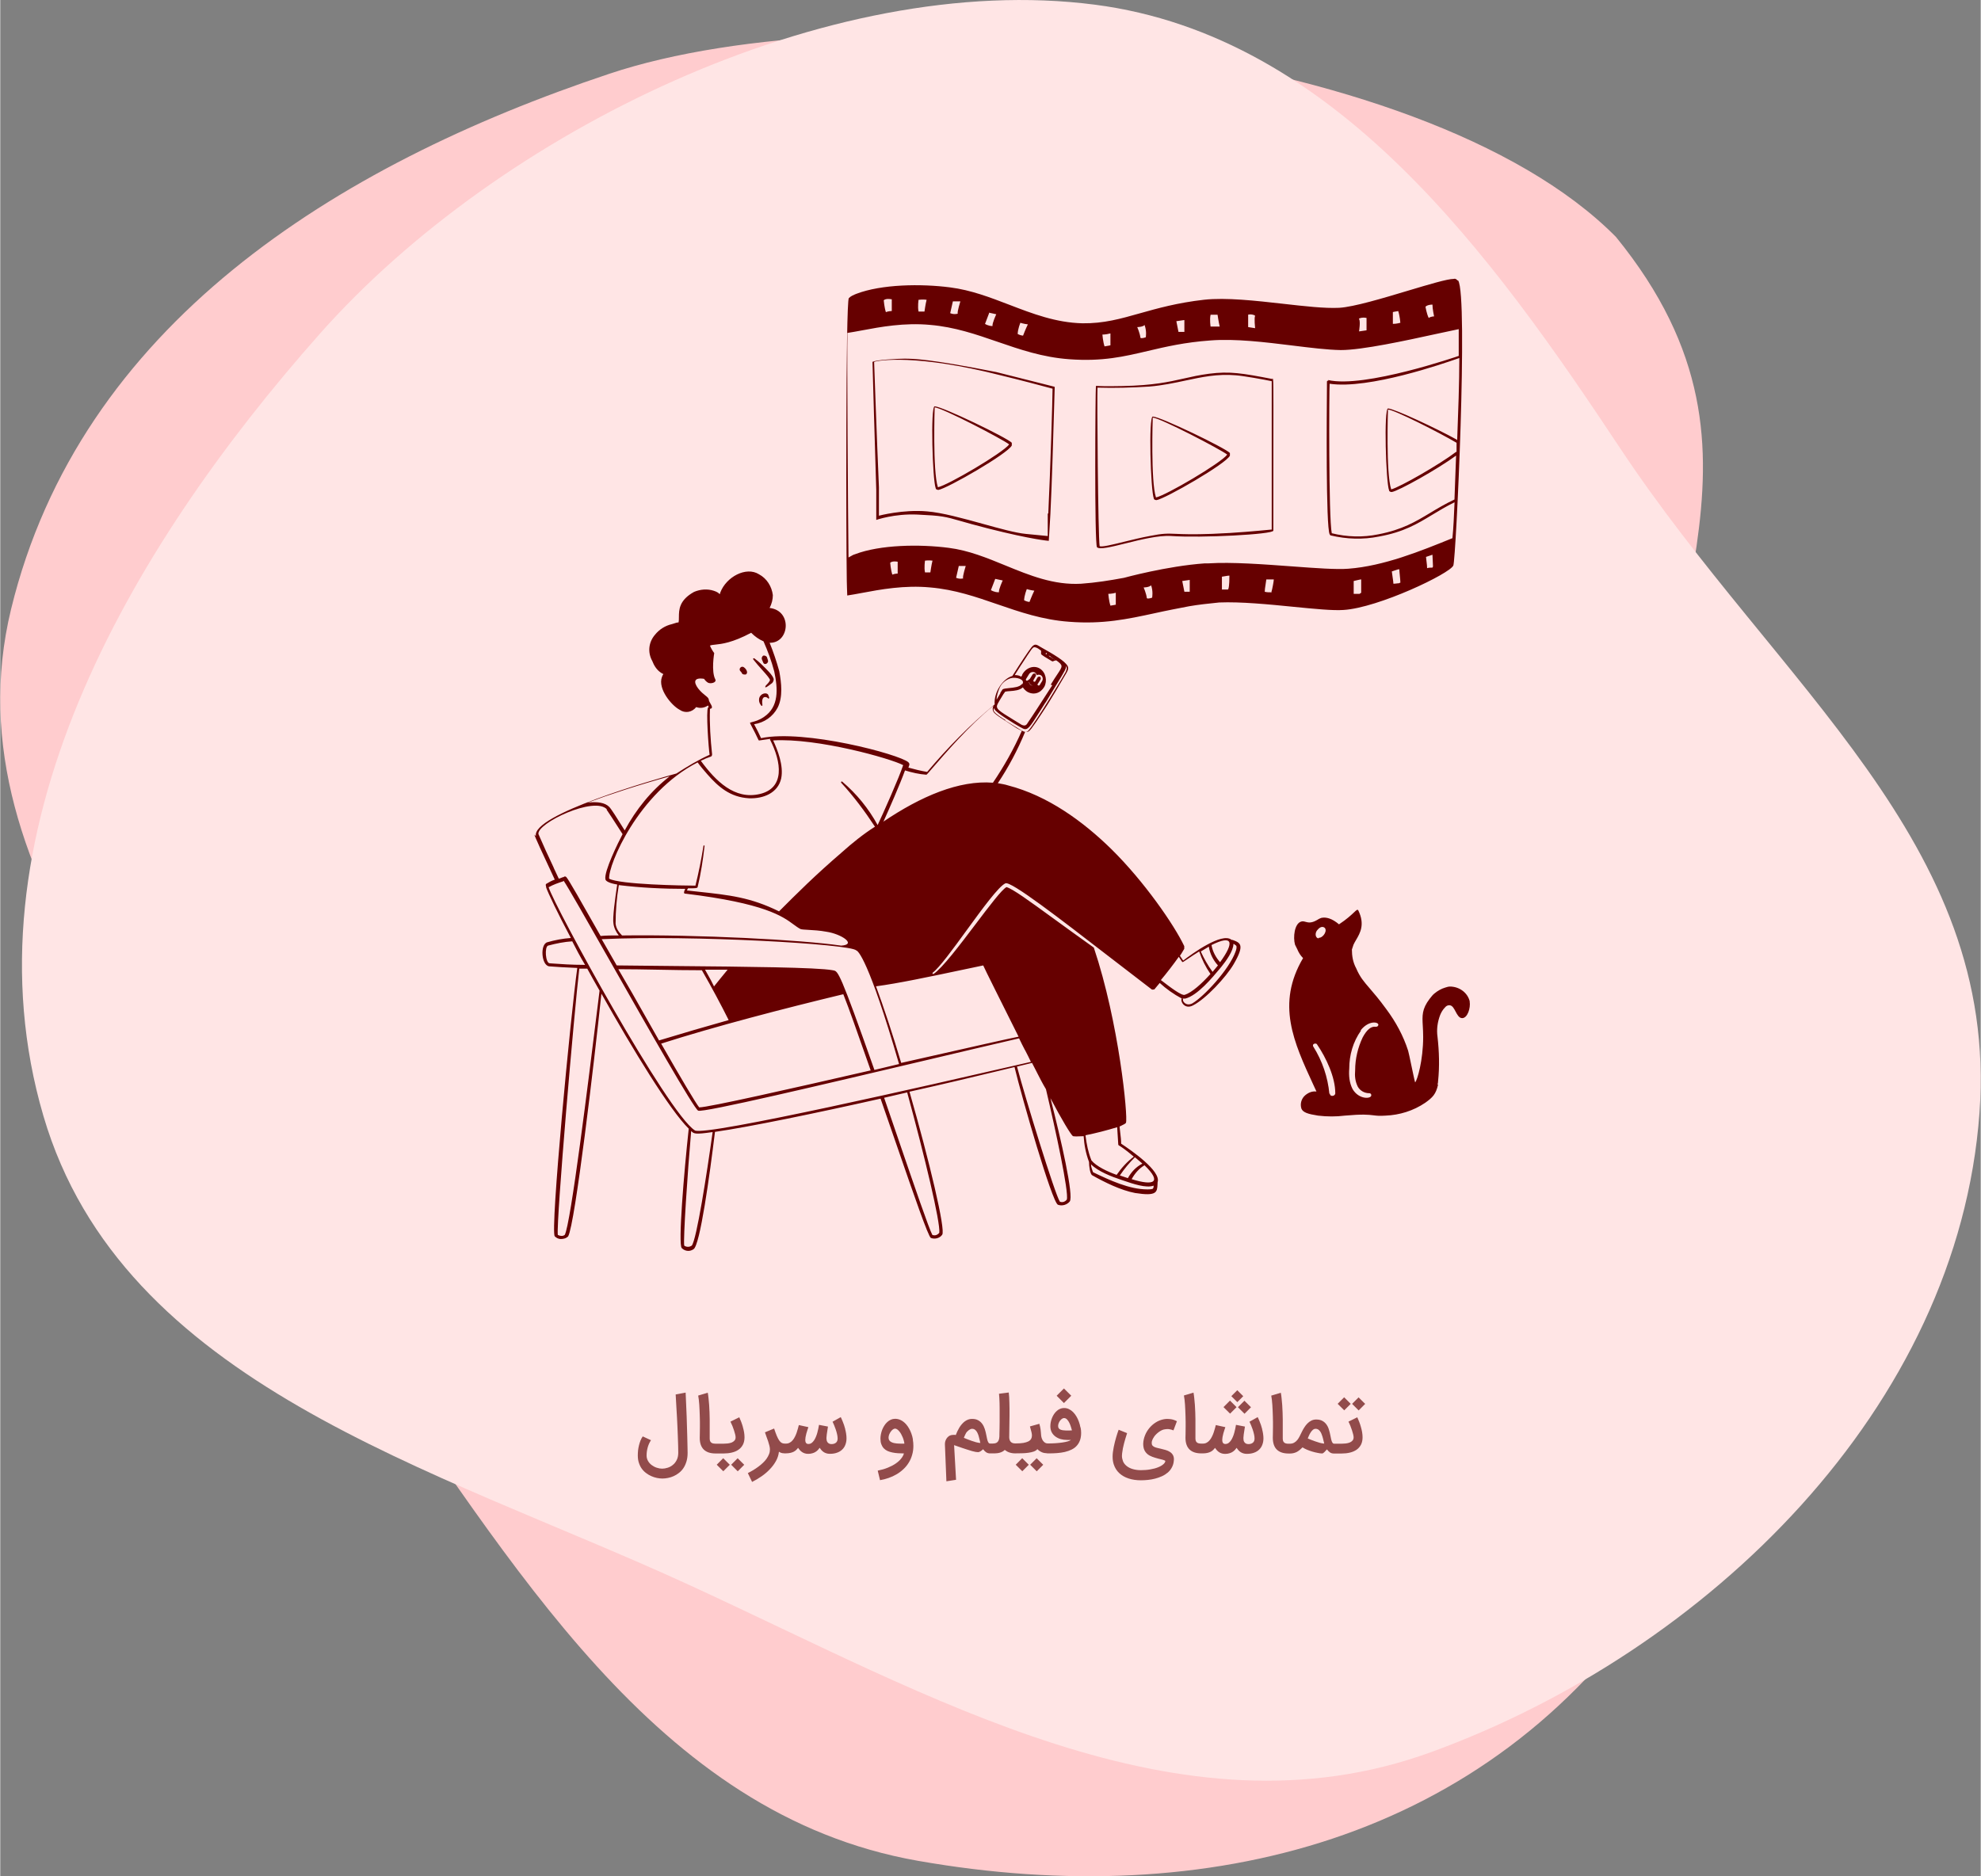
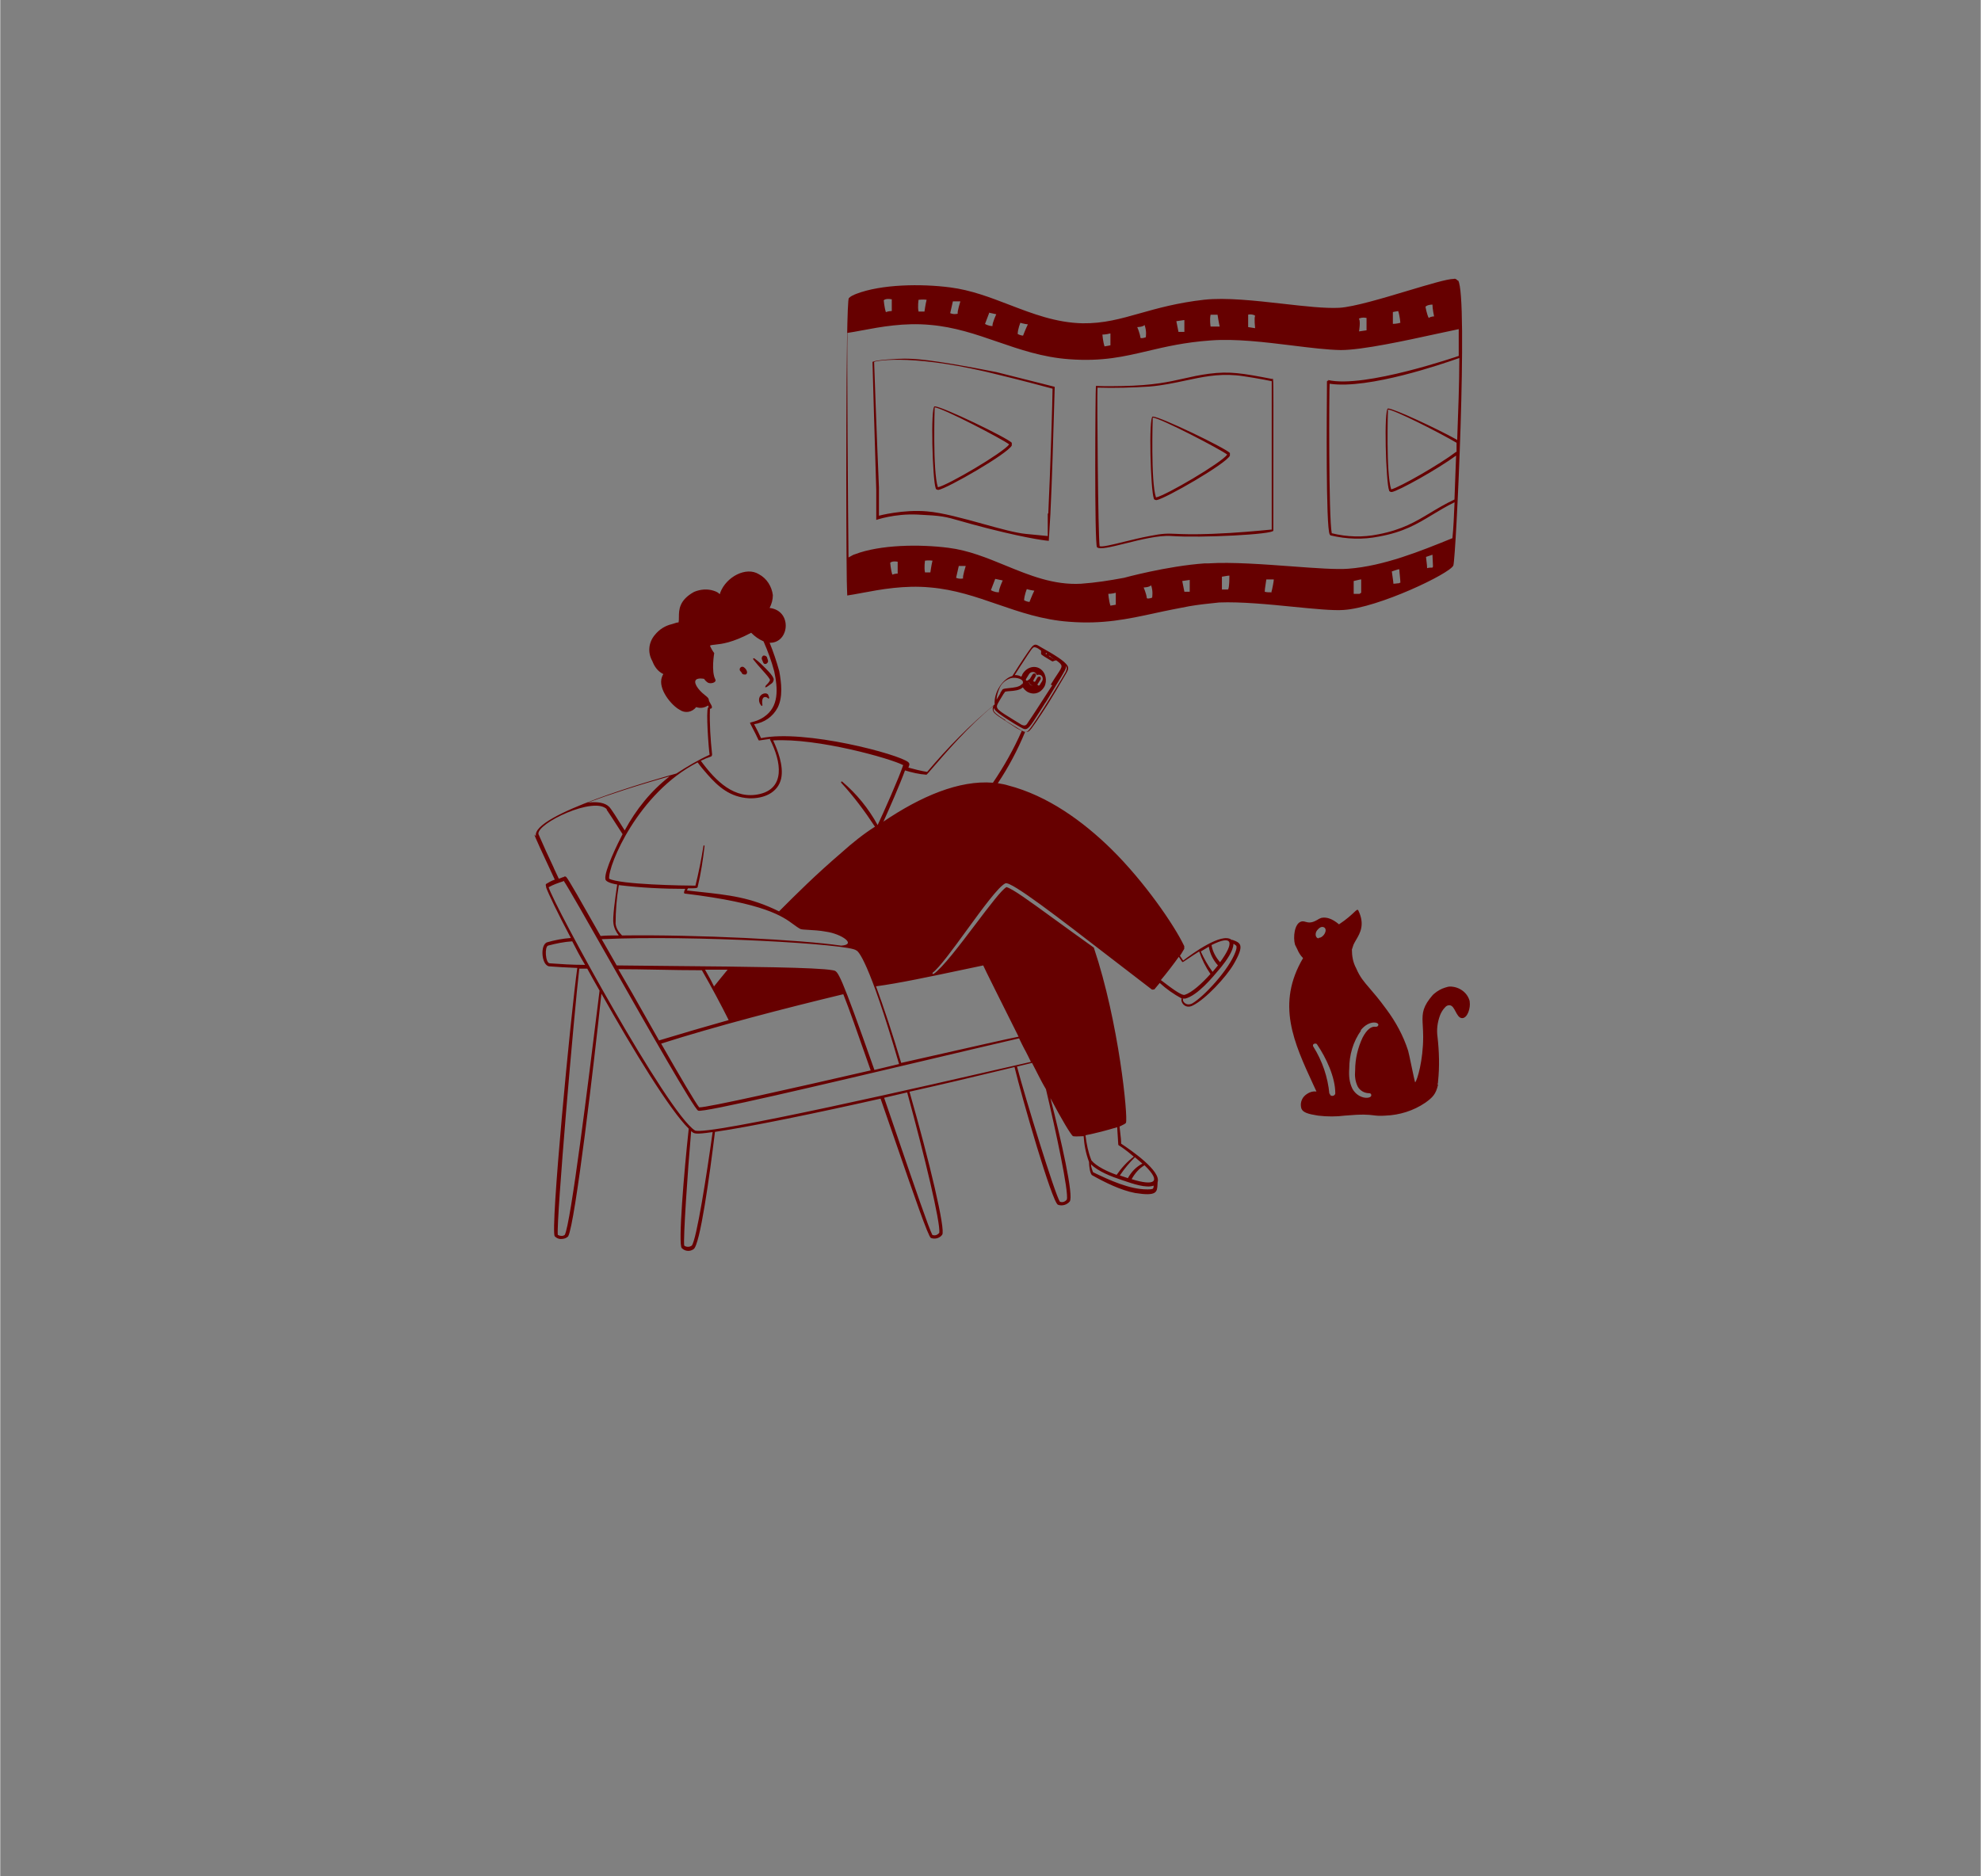
<svg xmlns="http://www.w3.org/2000/svg" id="a" width="16.7cm" height="15.82cm" viewBox="0 0 473.26 448.44">
  <rect x="0" y="0" width="473.26" height="448.44" fill="#808080" stroke="none" />
-   <path d="M386.08,56.62c44,54,2.72,93.13,14,150,12.6,63.52,31.39,120.82-5,174.5-39.68,58.52-106.36,75.85-175.79,63.64-63-11.07-96.9-71.6-133.93-123.77C46.8,266.65-13.18,210.54,2.58,145.62,19,78.03,79.69,39.6,145.58,17.62c61.1-20.38,194-8,240.5,39Z" fill="#ffccce" fill-rule="evenodd" />
-   <path d="M261.58,1.12c57.39,7.44,95,60,125.5,106,37.79,57,90.56,94.14,85.88,158.82-5.1,70.52-64.81,128.7-131.03,152.84-60.1,21.91-119.72-13.56-177.88-40.22-60.57-27.77-134.93-47.73-153.74-111.84C-9.26,199.98,30.32,131.73,76.39,79.75,119.11,31.54,197.83-7.14,261.58,1.12Z" fill="#ffe5e5" fill-rule="evenodd" />
  <path d="M276.3,119.54c2.18-.38,16.65-8.71,17.54-10.63v-.64c-1.02-1.15-16.65-8.71-18.44-8.71-1.02,0-.51,17.67.26,19.59,0,.26.38.38.64.38ZM275.4,99.82c1.66,0,16.39,7.68,17.8,8.84-1.54,2.05-14.6,9.73-17.03,10.24-1.28-3.84-.77-19.08-.77-19.08ZM268.9,129.88c3.61-.9,7.88-1.96,10.86-1.77,7.17.51,24.46-.38,24.46-1.28,0-9.66,0-16.75.01-21.96.02-13.59.02-14.33-.18-14.39-.01,0-.02,0-.04,0-.02,0-.03,0-.05,0l.13.13c-7.3-1.41-10.24-1.92-15.24-1.28-2.35.31-4.19.73-6.06,1.15-3.54.8-7.19,1.63-14.56,1.79-4.35.09-5.69,0-6.14-.03-.17-.01-.21-.01-.24,0,0,0-.02.01-.03.02-.13.9-.38,37.78.26,38.54.62.62,3.43-.08,6.82-.92ZM262.21,92.65c4.1.13,8.2,0,12.42-.26,3.1-.26,5.86-.85,8.53-1.42,3.96-.85,7.73-1.65,12.09-1.27,1.79.13,6.79,1.02,8.58,1.41v35.47h-.13c-.18.02-.44.04-.76.07-2.2.21-7.52.73-13.33.95-4.64.17-6.99.07-8.64,0-2.13-.09-3.1-.13-6.35.52-1.98.37-4.16.9-6.11,1.38-2.83.7-5.19,1.28-5.8,1.05-.38-2.43-.64-36.24-.51-37.9ZM224.18,117.1c2.18-.38,16.65-8.71,17.54-10.63v-.64c-1.02-1.15-16.65-8.71-18.44-8.71-1.02,0-.51,17.67.26,19.59,0,.26.38.38.64.38ZM223.29,97.38c1.67,0,16.39,7.68,17.8,8.84-1.54,2.05-14.6,9.73-17.03,10.24-1.28-3.84-.77-19.08-.77-19.08ZM209.33,124.27s4.35-1.54,9.86-1.28c5.86.27,6.58.48,10.19,1.51,1.52.44,3.56,1.02,6.71,1.82,10.63,2.69,14.47,2.95,14.47,2.95l.38-6.4c.39-7.83.7-18.93.89-25.51.06-2.14.11-3.8.14-4.71,0-.13,0-.26-.26-.26-1.63-.41-3.56-.9-5.65-1.43-2.51-.64-5.26-1.33-8.05-2.03-16.26-3.2-19.85-3.2-22.03-3.2-1.41,0-6.66.26-7.55.77,0,0,.64,22.92.9,30.6v7.17ZM208.82,86.5c.9-.38,10.12-1.92,30.22,3.2,4.74,1.15,9.6,2.43,12.42,3.2,0,2.3-.51,19.21-1.02,29.84h-.13v5.38l-5.25-.51c-2.42-.23-6.21-1.28-10.25-2.4-4.73-1.31-9.79-2.7-13.32-2.98-5.76-.51-11.52,1.03-11.52,1.03v-6.79c-.51-11.65-1.15-29.96-1.15-29.96ZM202.41,142.33c1.03-.15,2.2-.37,3.5-.61,4.37-.82,10.13-1.9,16.35-1.31,5.81.5,10.9,2.25,16.02,4.02,5.37,1.85,10.79,3.72,17.15,4.18,8.09.63,13.94-.64,20.38-2.03,1.41-.31,2.84-.62,4.33-.91,0,0,2.56-.51,3.97-.77,2.18-.38,4.61-.64,7.17-.9,5.15-.21,11.86.45,17.79,1.04,4.97.49,9.4.93,11.91.75,8.32-.51,25.48-8.71,26.25-10.63.64-1.54,3.59-64.41,1.15-68.12h-.13c-.26-.26-.51-.51-.9-.38-1.56,0-5.98,1.33-10.96,2.82-6.06,1.82-12.93,3.88-16.44,4.09-3.42.17-8.25-.38-13.38-.96-6.57-.74-13.64-1.54-18.89-.97-6.43.73-11.13,2.06-15.33,3.24-4.66,1.32-8.69,2.46-13.74,2.39-6.32-.14-11.92-2.29-17.49-4.43-4.59-1.76-9.16-3.52-14.14-4.15-6.91-.9-16.39-.77-22.41,1.54-.64.26-1.28.51-1.79,1.02-.77,1.02-.64,58.65-.51,65.69,0,2.43.13,5.38.13,5.38ZM213.17,137.34c-.38-1.15-.51-2.82-.51-2.82,0,0,.38-.51,1.79-.26v2.82h.13s-.77,0-1.41.26ZM222.26,136.82h-1.28c-.26-1.15,0-2.82,0-2.82,0,0,.9-.13,1.79,0-.26,1.02-.51,2.82-.51,2.82ZM230.07,138.23h.13c-1.03.26-1.79-.13-1.79-.13l.64-2.82h1.66s-.77,2.43-.64,2.95ZM238.65,141.56h-.13c-1.02,0-1.79-.51-1.79-.51l1.03-2.69,1.79.38s-1.02,2.18-.9,2.82ZM245.95,143.87s-.51,0-1.28-.38c0-1.15.64-2.69.64-2.69,0,0,.77.26,1.79.38-.51,1.02-1.15,2.69-1.15,2.69ZM265.29,144.76c-.38-1.15-.51-2.82-.51-2.82,0,0,.9,0,1.79-.26v2.82h.13s-.51.13-1.41.26ZM275.27,142.71v.13s-1.02.39-1.28.13c-.13-1.15-.77-2.56-.77-2.56,0,0,1.28,0,1.79-.51.51,1.41.26,2.82.26,2.82ZM284.24,141.43h-1.28l-.51-2.56,1.79-.26v2.82ZM293.46,140.79s0,.06,0,.06c0,0,0,0-.01,0-.02,0-.05,0-.11.06h-1.41v-3.07c1.41-.26,1.67-.26,1.79-.26,0,.51,0,2.56-.26,3.2ZM303.79,141.6l.04-.04s0,.05,0,.06-.02,0-.04-.01l-.09.09s.03-.07.04-.11c-.04-.01-.09-.02-.17-.02-.51,0-.9,0-1.41-.13,0-.41.1-1.08.21-1.78.06-.39.12-.8.17-1.17h1.79c0,.36-.35,2.35-.6,3.1.02,0,.03.01.05.02ZM325.21,141.69l-.26.13s0,.06,0,.06c0,0,0,0-.01,0-.02,0-.05,0-.11.06h-1.41v-3.07c.55-.13.91-.21,1.15-.27.35-.08.44-.11.53-.11.03,0,.07,0,.11,0v3.2ZM334.43,139.26s0,.06,0,.06c-.01,0-.04-.02-.12.07-.18,0-.38.03-.6.06-.25.03-.53.07-.8.07,0-.29-.08-.82-.17-1.43-.07-.48-.15-1.01-.21-1.51,1.41-.51,1.54-.51,1.79-.51,0,.24.06.83.12,1.44.07.69.14,1.42.14,1.76h-.13ZM342.24,135.67h-.13c-.38,0-.77,0-1.15.13,0-.53-.05-.89-.11-1.38-.04-.34-.09-.74-.15-1.31.26-.07.51-.16.77-.26.26-.1.51-.19.77-.26,0,.18.03.69.06,1.23h0c.03.63.07,1.31.07,1.59l-.13.26ZM348.01,108.01h-.13c-3.84,2.94-13.45,8.45-15.5,8.96-1.28-3.84-.77-19.08-.77-19.08,1.41,0,12.29,5.51,16.39,7.94v2.18ZM348.14,105.19l-.13-.13c-4.61-2.56-14.98-7.43-16.39-7.43-1.02,0-.51,17.67.26,19.59,0,.26.38.38.64.38,1.66-.26,11.01-5.51,15.37-8.71-.13,3.71-.26,7.17-.39,10.5-2.27,1.07-4.1,2.17-5.84,3.22-3.47,2.09-6.63,3.99-12.34,5.1-3.71.77-7.55.64-11.14-.26-.77-3.58-.64-34.57-.51-35.73,9.37,1.4,27.41-4.9,30.53-5.99.29-.1.45-.16.46-.16,0,6.02-.26,12.93-.51,19.59ZM342.24,72.8h0s.13,0,.13,0c-.04,0-.09,0-.13,0,0,1.02.39,2.82.39,2.82,0,0-.77,0-1.28.38-.51-1.02-.77-2.69-.77-2.69,0,0,.36-.48,1.66-.51ZM332.77,74.59s.47-.12,1.29-.24v-.02s.12,0,.12,0c-.04,0-.08.01-.12.02.38,1.15.51,2.8.51,2.8,0,0-.9.26-1.79.26v-2.82ZM324.7,76.26v-.13c.9-.38,1.79-.13,1.79-.13v2.95c-.13,0-1.79.26-1.79.26,0,0,.39-2.43,0-2.95ZM299.73,75.36l.13.13c-.26.51,0,2.95,0,2.95l-1.66-.26v-2.95c-.13,0,.64-.26,1.54.13ZM289.23,75.23h1.66s.26,1.79.51,2.82h-2.18s-.26-1.66,0-2.82ZM282.83,76.51h.13v2.82h-1.41l-.51-2.56,1.79-.26ZM273.48,77.66v.13c.51,1.41.26,2.82.26,2.82,0,0-1.02.38-1.28.13-.13-1.15-.77-2.56-.77-2.56,0,0,1.28,0,1.79-.51ZM265.16,79.71h.13v2.82s-.51.13-1.41.26c-.38-1.15-.51-2.82-.51-2.82,0,0,.9,0,1.79-.26ZM243.77,77.15s.77.26,1.79.38c-.51,1.02-1.15,2.69-1.15,2.69,0,0-.51,0-1.28-.38,0-1.15.64-2.69.64-2.69ZM236.22,74.72h.13v.03s1.66.36,1.66.36c0,0-1.02,2.18-.9,2.82-1.02,0-1.79-.51-1.79-.51l1.01-2.66-.12-.03ZM227.64,72.03h1.79s-.77,2.43-.64,2.95c-1.02.26-1.79-.13-1.79-.13l.64-2.82ZM219.44,71.65h.13s.9-.13,1.79,0c-.26,1.02-.51,2.82-.51,2.82h-1.41c-.26-1.15,0-2.82,0-2.82ZM212.91,71.52h.13v2.82s-.77,0-1.41.26c-.38-1.15-.51-2.82-.51-2.82,0,0,.38-.51,1.79-.26ZM202.41,79.58c1.03-.15,2.2-.37,3.5-.61,4.37-.82,10.13-1.9,16.35-1.31,5.81.5,10.9,2.25,16.02,4.02,5.37,1.85,10.79,3.72,17.15,4.18,7.92.59,13.11-.63,18.82-1.98,4.26-1,8.8-2.07,14.98-2.51,5.93-.46,13.08.42,19.58,1.22,4.3.53,8.33,1.03,11.54,1.08,5.1,0,15.5-2.26,22.87-3.87,2.07-.45,3.9-.85,5.3-1.13v6.4s-22.54,7.81-31.24,5.76l.13.13s-.38,0-.38.26c0,.12,0,.5,0,1.1v.02c-.05,6.03-.28,33.63.65,35.38,0,0,.13.26.26.26,3.84.9,7.68,1.03,11.52.26,5.89-1.06,9.13-3.02,12.7-5.18,1.62-.98,3.32-2.01,5.36-3.01-.13,3.2-.26,6.15-.51,8.58-7.55,3.07-16.39,6.66-24.84,7.3-2.8.23-7.87-.14-13.52-.56-6.78-.5-14.38-1.07-19.9-.72h-.9c-9.09.64-19.34,3.46-19.34,3.46-3.46.64-6.66,1.15-10.24,1.41-6.54.36-12.3-2-18.08-4.37-4.39-1.8-8.79-3.61-13.55-4.21-6.91-.9-16.39-.77-22.41,1.54-.34.09-.68.28-1.02.48-.17.1-.34.2-.51.28-.13-9.99-.38-49.43-.26-53.65ZM179.83,157.5l.13.13c-.13-.26,0-.38.26-.26.04.04.14.12.28.22.31.24.82.62,1.26,1.06.09.09.23.22.38.37.89.86,2.58,2.47,2.69,3.34,0,.26-.13.64-.38.9-.09.06-.22.16-.38.28-.53.41-1.29,1.01-1.29.61.13-.13.13-.26.13-.26.38-.38.77-.77,1.02-1.28.08-.31-.77-1.27-1.85-2.48-.72-.8-1.53-1.72-2.24-2.64ZM183.54,166.21c.13.26.38.77,0,.77,0,0-.26-.38-.77-.38-.77,0-.77,1.15-.64,1.92,0,.26-.26.26-.38,0-.39-.51-.51-1.02-.39-1.66.26-1.02,1.66-1.54,2.18-.77v.13ZM182.01,157.63c-.13-.38,0-.64.26-.9.26-.13.64,0,.9.26l.26.77c.13.38,0,.64-.38.9-.38.13-.64,0-.77-.38l-.26-.64ZM176.88,160.45c-.26-.26-.26-.64,0-.9.26-.26.64-.26.9,0,.51.38,1.02,1.28.38,1.66h-.38c-.39,0-.5-.19-.61-.4-.07-.13-.14-.27-.29-.37ZM294.4,224.68s-.1-.03-.14-.05c-.02,0-.05-.02-.07-.03-2.3-1.79-9.35,3.33-11.52,4.99l-.77-1.15c.27-.36.48-.72.71-1.12.1-.17.2-.35.32-.54v-.64c-2.43-5.12-9.6-15.49-17.41-23.18-6.79-6.66-15.24-12.8-24.71-15.24-.67-.22-1.45-.35-2.14-.47-.1-.02-.19-.03-.29-.05,2.55-3.83,4.73-7.92,6.52-12.26-.48-.09-1.19-.53-2.57-1.39-.59-.37-1.29-.81-2.16-1.33v-.13c-.64-.38-2.3-1.41-2.69-2.05-.26-.38,0-.9,0-.77.13.38.26.51,1.02,1.15,2.18,1.66,5.76,3.71,5.89,3.71,1.09.54,1.62-.3,3.88-3.86.4-.63.85-1.35,1.37-2.16,0,0,.38-.51.51-.77.86-1.42,1.56-2.58,2.14-3.53,2.18-3.58,2.54-4.16,2.34-4.67.37.47.2.86.08,1.15-.04.1-.08.19-.08.26,0,.13-7.3,12.29-8.96,14.09-.17.17-.33.27-.52.3.66.06,1-.43,1.76-1.51.2-.28.42-.6.69-.97.38-.51,2.69-4.1,2.69-4.1,1.02-1.66,2.82-4.61,2.69-4.48.46-.79.84-1.42,1.15-1.94,1.01-1.66,1.29-2.12.9-2.8-.64-1.15-3.2-2.69-6.4-4.48l-.03-.02c-1-.62-1.38-.86-2.14.02-.64.77-2.69,3.84-4.61,6.91-2.3.64-4.48,3.97-4.22,6.79-5.89,4.87-11.27,10.37-16.14,16.14-1.54-.26-3.07-.64-4.48-1.03l.03-.08c.23-.58.33-.83-.03-1.2-2.18-1.92-24.84-7.94-35.21-5.76-.39-.9-1.03-2.18-1.66-3.33,2.43-.38,4.48-1.79,5.63-3.97,1.28-2.56.9-5.89.38-8.71-.64-2.3-1.41-4.61-2.3-6.79,4.74.13,5.51-7.68,0-8.32.51-1.02.77-2.05.77-3.07-.26-2.05-1.41-3.97-3.33-4.99-3.07-1.92-7.81.64-9.22,4.35-.02.08-.04.15-.06.2-.04.14-.05.2-.08.21-.02,0-.05-.03-.1-.08-.14-.14-.47-.46-1.3-.72-1.54-.51-3.2-.38-4.74.26-3.59,1.99-3.61,4.3-3.62,6.01,0,.48,0,.92-.09,1.29-.34,0-.68.11-1.02.23-.17.06-.34.11-.51.16-1.66.38-3.07,1.28-4.1,2.56-1.54,1.79-1.79,4.22-.64,6.27.38,1.02,1.02,2.05,1.92,2.69.34.26.54.34.64.38.05.02.08.03.08.05,0,.02-.01.04-.04.08-.06.09-.17.26-.3.64-1.02,2.82,2.3,6.79,4.23,7.81,1.28.9,2.95.64,3.97-.64,1.02.39,2.05.13,2.82-.38.13.26.16.32.14.36,0,0-.01.02-.03.02-.03.02-.07.05-.11.13-.51.77.13,9.73.38,11.27-2.82,1.28-5.38,2.82-7.94,4.48-5.12,1.41-34.83,9.86-33.55,14.98l-.38-.38c0,.26,1.92,4.48,4.87,10.76-.77.26-1.41.64-2.05,1.02-.16.16-.12.33-.06.52.03.11.06.23.06.37.51,1.41,2.69,6.02,5.89,12.04-1.92.13-3.84.51-5.63,1.02-1.79.51-1.41,5.63.51,5.76,1.54.13,3.84.26,6.66.38-1.54,10.89-6.53,63-5.38,64.15.38.38.9.64,1.41.64.64,0,1.28-.13,1.79-.64,1.66-2.95,6.27-42,7.94-58.01,7.56,13.45,16.39,27.91,20.87,32.27-1.15,10.63-2.56,27.66-1.67,28.55.77.77,1.92.9,2.82.26,1.54-.9,3.84-17.54,5.12-28.04,8.07-1.15,24.2-4.48,39.57-7.94,1.3,3.73,2.6,7.49,3.84,11.09,4.13,11.97,7.6,22.01,8.19,22.21,1.02.38,2.18,0,2.69-.77.9-1.03-3.07-17.67-7.81-34.19,8.12-1.8,15.61-3.61,21.07-4.92h0s0,0,0,0c1.51-.36,2.86-.69,4.03-.97,1.79,7.43,8.96,32.27,10.37,32.91,1.02.38,2.18,0,2.82-.77,1.02-1.28-2.05-14.73-4.61-24.71,2.69,5.12,4.87,8.71,5.38,9.09.59.09,1.13.06,1.68.03.29-.01.57-.03.88-.03.13,2.05.51,4.1,1.28,6.15,0,1.02.26,2.94.77,3.2,2.95,1.66,6.79,3.58,10.24,4.23,5.23.83,5.27-.21,5.36-2.11,0-.15.01-.3.02-.46.9-2.69-6.4-7.68-8.71-9.22,0-.84-.11-1.73-.22-2.63-.06-.48-.12-.97-.16-1.46.09-.04.18-.09.26-.13.07-.03.14-.07.2-.1.55-.26.97-.47,1.07-.67.51-1.41-1.66-23.95-7.68-41.87-3.63-2.59-6.77-4.87-9.44-6.81h0c-6.2-4.51-9.91-7.21-11.43-7.65-1.13.59-4.12,4.54-7.39,8.87-3.76,4.97-7.9,10.44-10.02,11.88h-.26v-.26c1.62-1.2,4.87-5.66,8.18-10.21,3.76-5.16,7.6-10.43,9.23-11.18,1.31-.61,12.89,8.34,25.14,17.8h0c3.29,2.54,6.62,5.11,9.82,7.55.09.09.32.05.48.02.07-.01.12-.02.16-.02l1.28-1.54c1.54,1.41,3.33,2.69,5.25,3.71-.39.77.77,2.69,2.69,1.66,3.07-1.54,7.94-6.79,9.73-9.86,2.72-4.69,1.62-5.1-.3-5.81ZM251.79,157.57c.1.1.06.13,0,.19v-.19ZM250.64,156.74s.26,0,.38.26c.36.26.58.41.7.51h-.06l-1.15-.77h.13ZM250,156.1c.26,0,0,.38-.13.26-.13,0,0-.38.13-.26ZM243.98,158.91c2.56-3.97,2.69-4.1,3.07-4.22.38,0,.77.13,1.41.64,0,0,.26.13.26.26v.77c.26.26,1.03.77,2.56,1.66,0,0,.26.13.38,0,.1-.03.18-.06.25-.09.21-.08.33-.13.52-.04,1.57,1.18,1.49,1.3.15,3.31-.41.61-.93,1.4-1.56,2.45l.38.13c-.06.09-.37.57-.82,1.26-1.38,2.14-4.07,6.32-4.95,7.57-.38.64-.64,1.02-1.54.64-.68-.42-1.29-.8-1.84-1.13-3.77-2.31-4.48-2.74-3.92-3.86.13-.26.64-1.15,1.28-2.18.06-.13.16-.26.26-.38.1-.13.19-.26.26-.38.34-.08.76-.11,1.2-.14,1.03-.08,2.22-.17,3.03-.88.26.38.64.77,1.02,1.02,1.54.9,3.2.38,4.1-1.15.77-1.41.38-3.46-1.03-4.35-1.41-.9-3.33-.26-4.23,1.41,0,.13-.13.39-.26.51-.38-.26-.9-.39-1.54-.39.9-1.41,1.54-2.43,1.54-2.43ZM248.46,161.73c-.26,0-.51,0-.64.26l-.51.9s-.26.13-.38,0c0,0-.13-.26,0-.38l.51-.9c.13-.26,0-.51-.13-.64-.26,0-.51,0-.64.26l-.64,1.03-.51.38s-.26.13-.38,0c0,0-.13-.26,0-.38l.64-1.03c.26-.51.9-.77,1.41-.51.26.13.38.38.51.64.26-.13.64-.13.9,0,.51.26.64.9.38,1.41l-.64,1.02s-.26.13-.38,0c-.13-.13-.13-.26,0-.38l.64-1.02c.13-.26,0-.51-.13-.64ZM246.77,163.87c-.17,0-.35-.03-.48-.1-.26-.13-.38-.38-.51-.77l.13.13c0,.26.26.51.51.64.12.06.24.09.36.1ZM238.86,164.29c.51-1.03,1.41-1.79,2.56-2.18,1.28-.38,3.59.26,2.82,1.41h-.13c-.54.7-1.92.83-3.04.94-.74.07-1.37.14-1.57.34l-.51.77v.13c-.13.26-.29.51-.45.77-.16.26-.32.51-.45.77,0-1.03.38-2.05.77-2.95ZM275.48,284.02c0,.26-1.02.26-1.41.26-4.22,0-8.96-2.18-12.93-4.1-.24-.6-.48-1.3-.51-1.91,1.7,1.72,4.92,2.96,7.17,3.7.21.07.43.15.68.23h0c2.07.71,5.41,1.86,7.13,1.18,0,.26,0,.51-.13.64ZM270.36,281.84c.77-1.41,1.79-2.56,3.07-3.33,4.23,4.1,2.3,4.99-3.07,3.33ZM271.96,277.29c.26.23.53.47.83.71l.13.13c-1.54.77-2.69,2.05-3.46,3.46l-1.92-.64c1.02-1.54,2.3-3.07,3.59-4.35.27.2.54.45.83.7ZM259.35,271.34c2.56-.51,4.99-1.15,7.55-1.92l.26,4.1c0,.16.04.19.34.37.42.26,1.35.85,3.37,2.57-1.54,1.15-2.95,2.69-4.1,4.35-2.18-.77-4.87-2.05-6.02-3.46-.77-1.92-1.15-3.84-1.41-5.89v-.13ZM169.84,180.81c.13,0,.26-.26.26-.51-.38-3.59-.64-7.3-.51-10.88.8-.09.43-.73.08-1.33-.15-.27-.3-.52-.34-.72,0-.48-.33-.74-.85-1.15-.45-.36-1.05-.83-1.71-1.67-1.15-1.54-1.03-2.69,1.41-2.3.26.38.51.64.9.9.64.38,2.18,0,1.79-.77-1.02-1.92-.26-6.28-.26-6.28-.38-.51-.77-1.15-1.02-1.79.32-.14.74-.19,1.3-.24,1.49-.16,4.02-.42,8.55-2.83.9.9,1.79,1.54,2.95,2.05,1.02,2.3,1.92,4.74,2.56,7.17.9,4.23,1.15,8.45-2.43,10.88-1.2.83-2.23,1.08-2.82,1.23-.42.1-.62.15-.51.31,1.09,2.05,1.57,3.07,1.81,3.59.18.39.23.48.29.51.02,0,.04,0,.07,0l2.69-.39-.13.13c2.82,5.51,3.59,11.65-2.43,13.06-6.02,1.41-10.5-3.07-14.08-7.94.77-.39,1.66-.77,2.43-1.02ZM166.64,182.22c.64.9,1.41,1.79,2.3,2.82,2.69,3.07,5.51,5.51,9.99,5.76,3.46.13,6.91-1.28,7.68-4.74.64-3.07-.9-6.91-1.92-9.09,10.63-.63,28.23,4.37,31.07,5.91-.88,2.76-4.84,11.68-6.1,14.32-2.18-3.97-4.99-7.43-8.45-10.37-.13-.13-.38,0-.26.26,2.95,3.2,5.63,6.79,8.07,10.5-2.82,1.79-5.51,3.97-7.94,6.15-6.4,5.51-10.63,9.73-14.98,14.09-6.83-3.36-11.77-3.89-19.47-4.72h0c-.82-.09-1.66-.18-2.55-.28l.26-.51c1.66,0,2.18,0,2.3-.26.77-3.2,1.28-6.53,1.66-9.86,0,0,0-.13-.13-.13-.06,0-.1,0-.11.02-.02.02-.02.05-.02.11-.51,3.2-1.15,6.4-1.92,9.48-2.95,0-18.05-.26-20.62-1.66-.26-3.2,6.91-20.49,21.13-27.79ZM174.07,243.81c-5.51,1.54-11.14,3.2-16.65,4.87-1.01-1.76-2.04-3.59-3.09-5.45-2.16-3.83-4.4-7.79-6.64-11.58,3,0,6.21.06,9.49.12h0c3.46.07,7,.13,10.48.13,2.43,4.23,4.61,8.32,6.4,11.91ZM168.43,231.77h5.38c-1.25,1.5-2.25,2.75-3.25,4-.46-1-.98-1.93-1.53-2.9-.2-.36-.4-.72-.61-1.09ZM201.34,237.66h.13c1.45,3.67,3.38,9.19,5.54,15.36h0c.32.93.65,1.87.99,2.82-18.95,4.35-38.8,8.84-40.98,8.84-.77-.9-4.48-7.17-9.09-15.24,12.8-4.1,29.58-8.45,43.41-11.78ZM199.08,231.93c-.06,0-.11-.02-.17-.03-3.63-.69-20.83-.85-37.26-1h0c-4.98-.05-9.9-.09-14.34-.15l-3.59-6.27c21.64-1.02,59.67,1.15,60.82,2.69.38,0,2.95,2.05,10.24,27.15l-5.89,1.41c-8.3-23.55-8.69-23.61-9.81-23.79ZM163.69,213.59c19.02,2.3,23.28,5.45,25.88,7.37.59.43,1.09.8,1.65,1.09.28.11.98.15,1.9.2,1.18.07,2.73.15,4.25.44,3.58.51,7.43,3.07,3.58,3.33-9.45-1.4-34.46-2.68-52.37-2.43-.77-.77-1.41-1.66-1.54-2.82,0-3.07.26-6.15.77-9.22,5.25.64,10.63.9,15.88.9-.26.51-.51,1.15,0,1.15ZM159.98,185.55c-4.48,3.46-8.07,7.94-10.76,12.93h0c-1.92-3.07-3.2-5.12-3.71-5.63-1.02-1.02-2.82-1.28-5.12-1.02,5.12-1.92,12.17-4.23,19.59-6.28ZM132.27,207.42h0c-1.26-2.68-2.49-5.33-3.66-8.05-.51-2.56,13.45-9.22,16.39-5.89h-.13c.38.51,1.79,2.69,3.84,5.89-1.02,1.92-4.48,8.96-4.1,10.76,0,.51,1.15,1.02,2.82,1.28-.51,3.33-1.15,8.07-.9,9.35.13,1.02.64,2.05,1.28,2.82-1.54,0-2.95,0-4.35.13l-.47-.82c-4.12-7.28-7.23-12.77-7.73-13.26-.13-.13-.38-.26-.64,0-.14,0-.31.07-.51.16-.18.08-.4.17-.64.23-.4-.87-.8-1.73-1.21-2.58ZM131.99,230.29h-.01c-.24-.02-.47-.04-.68-.05-1.02,0-1.28-3.97-.38-4.23,1.92-.51,3.84-.9,5.76-1.02.9,1.79,1.92,3.71,3.07,5.63-3.27,0-5.94-.2-7.76-.33ZM142.73,240.65c-2.15,17.44-6.42,52.02-7.84,54.51-.51.38-1.15.26-1.66,0-.38-3.59,3.97-53.78,5.12-63.51v-.13h1.92c.9,1.67,1.92,3.46,2.94,5.25h0c-.14,1.17-.3,2.47-.48,3.89ZM165.23,297.72c-.51.38-1.28.38-1.79,0-.26-1.54.77-17.16,1.66-27.4l.05.05c.6.6.83.83,5.08.21-1.41,10.12-3.84,25.74-4.99,27.15ZM224.39,294.65c-.39.51-1.03.77-1.66.51-.8-1.5-4.18-11.35-8.12-22.85h0s0-.01,0-.01c-1.1-3.23-2.25-6.58-3.4-9.92l5.51-1.28c4.23,15.49,7.94,30.99,7.68,33.55ZM247.66,256.21c.73,1.44,1.45,2.84,2.22,4.12,2.3,9.73,5.51,24.59,4.99,26.38-.38.51-1.03.77-1.66.51-1.15-1.66-8.32-24.97-10.24-32.27h-.13l3.71-.9c.38.72.75,1.44,1.11,2.15ZM244.88,250.98c.48.93.96,1.86,1.41,2.82-.69.15-2.31.53-4.64,1.06-17.23,3.96-73.16,16.8-75.65,15.33-6.53-4.1-33.68-53.78-34.96-58.13,1.15-.64,2.3-1.03,3.46-1.41l.13-.13c.89,1.24,5.64,9.6,11.23,19.45,8.88,15.64,19.89,35.01,20.91,35.49,1.06.58,30.07-6.29,54.75-12.12h0c8.18-1.94,15.89-3.76,21.94-5.16.45.96.93,1.89,1.41,2.82ZM231.29,231.51c1.16-.25,2.36-.5,3.6-.76.38.9,4.23,8.58,8.45,17.03h0c-2.26.43-10.92,2.4-21.67,4.83-2.06.47-4.19.95-6.38,1.44-2.05-6.91-4.23-13.45-6.02-18.31,5.26-.69,12.35-2.19,22.01-4.23ZM210.95,196.43l.13-.13c1.28-2.82,3.97-8.96,5.12-12.16,1.66.51,3.33.9,5.12,1.03.07,0,.64-.66,1.58-1.75,2.78-3.22,8.75-10.14,14.3-14.64l.13-.13c-.26.64-.26,1.28.26,1.79s1.3,1.02,2.68,1.9c.7.45,1.54.99,2.57,1.68.18.09.35.18.5.27.28.15.53.29.78.37-1.92,4.35-4.22,8.45-6.91,12.42-8.07-.64-17.16,3.2-26.25,9.35ZM291.49,229.98c-1.02-1.15-1.79-2.56-2.05-4.1,5.12-2.56,5.51-.64,2.05,4.1ZM288.8,226.27c.26,1.67,1.03,3.2,2.18,4.48l-1.28,1.54c-1.15-1.54-2.05-3.2-2.82-4.87l1.92-1.15ZM277.44,234.33l-.1-.08c1.4-1.66,3.03-3.79,4.29-5.56.38.64.77,1.15.77,1.15,0,.13.26.13.38,0,.26-.16.65-.42,1.14-.75.7-.47,1.59-1.08,2.58-1.68.64,1.92,1.54,3.71,2.69,5.38-2.05,2.3-4.48,4.48-6.15,4.99-.75.25-3.45-1.81-5.6-3.46ZM295.2,227.42c-1.54,4.35-7.68,10.88-10.37,12.42-1.54.77-2.43-.64-2.18-1.03l-.13-.13h.64c2.93-.73,6.45-4.96,8.43-7.35.09-.11.19-.22.27-.33,1.03-1.28,2.82-3.71,2.82-5.38.16,0,.26.09.38.2.08.07.16.14.26.19.26.26,0,1.15-.13,1.41ZM244.88,174.92c.09.02.17.04.24.04-.08.01-.16,0-.26,0v-.03ZM351.16,239.39c-.51-2.18-2.56-3.59-4.74-3.59-.34,0-.51.06-.74.13-.11.04-.24.08-.41.12-.9.26-1.79.77-2.56,1.41-.37.28-.75.77-.97,1.06-.08.11-.15.19-.18.22-1.86,2.45-1.77,4-1.63,6.49.04.76.09,1.61.09,2.6,0,5.63-1.41,10.37-1.92,10.88-.14-.42-.54-2.33-.92-4.15-.32-1.54-.63-3-.75-3.41-1.15-3.59-2.95-6.91-5.25-9.99-1.69-2.32-2.94-3.77-3.94-4.93-1.42-1.65-2.33-2.69-3.23-4.8-.77-1.41-1.02-2.95-1.02-4.48l.38-1.15c.16-.36.38-.74.62-1.15.95-1.61,2.17-3.68.53-7.05-.19-.31-.41-.11-1.02.47-.64.6-1.7,1.61-3.59,2.86-1.67-1.41-3.07-1.79-4.23-1.54-.38.13-.64.26-1.02.51-1.37.8-2.13.6-2.76.43-.37-.1-.7-.19-1.09-.04-1.54.51-1.92,3.71-1.41,5.51l.51,1.02c.38.9.77,1.54,1.41,2.18-6.46,10.96-2.25,20.08,2.47,30.31.24.52.48,1.05.73,1.58-1.03-.13-1.92.26-2.69.9-.9.77-1.28,2.05-.9,3.2.38.9,1.54,1.28,3.97,1.66,2.18.26,4.35.26,6.4,0,4.28-.38,5.64-.22,6.8-.08.79.1,1.48.18,2.93.08,3.33-.13,6.66-1.15,9.48-3.07,1.79-1.28,2.56-2.05,3.07-4.35h-.13c.13-.38.13-.77.13-.77.38-3.58.26-7.17-.13-10.63-.26-1.79,0-3.58.64-5.25.26-.64.64-1.28,1.15-1.79.51-.64,1.15-.51,1.15-.51.62.06,1,.78,1.38,1.5.41.78.84,1.57,1.57,1.57,1.28,0,2.05-2.43,1.79-3.97ZM314.79,222.24c.51-.64,1.15-.9,1.66-.51.77.64-.26,2.43-1.41,2.43v.13c-.9-.13-.9-1.41-.26-2.05ZM317.74,261.42h-.13c-.38-3.97-1.67-7.81-3.84-11.27-.13-.13-.13-.51.13-.64.26-.13.64-.13.77.13,2.18,3.2,4.35,7.81,4.35,11.65,0,.77-1.28.9-1.28.13ZM329.14,245.28c-.13.13-.38.13-.51.13-1.02-.13-2.05.64-3.07,2.56-1.15,2.43-1.79,5.12-1.79,7.81-.13,1.41,0,2.69.64,3.97.51.9,1.54,1.54,2.69,1.54.26,0,.51.13.51.38.26,1.02-2.95,1.28-4.48-1.41-.77-1.54-.9-3.2-.77-4.87,0-3.2.9-6.4,2.82-9.09h-.13c2.18-2.82,4.99-1.92,4.1-1.02Z" fill="#600" fill-rule="evenodd" />
-   <path d="M164.22,345.53c.02.66.03,1.24.03,1.72,0,.77-.09,1.45-.27,2.05-.18.6-.42,1.13-.72,1.58-.3.46-.66.84-1.07,1.16-.4.32-.83.58-1.28.78-.44.2-.9.34-1.36.43-.46.09-.91.14-1.33.14s-.84-.05-1.29-.14c-.44-.09-.89-.23-1.32-.42-.44-.19-.86-.43-1.25-.73-.4-.29-.75-.64-1.05-1.05-.3-.41-.53-.88-.7-1.41-.17-.5-.26-1.07-.26-1.71v-.06c0-.39.02-.79.06-1.2.05-.41.12-.81.22-1.21.1-.4.22-.78.36-1.14s.33-.7.54-1l1.97.91c-.36.54-.62,1.12-.79,1.75-.17.63-.26,1.26-.26,1.89,0,.5.12.94.35,1.33.23.4.53.73.89.99.36.27.76.48,1.2.62.44.15.86.22,1.28.22s.85-.07,1.31-.22c.46-.14.87-.36,1.25-.68.38-.3.69-.7.93-1.19.24-.48.36-1.07.36-1.75,0-.48,0-1.05-.03-1.7-.02-.65-.04-1.34-.07-2.07-.03-.74-.05-1.49-.09-2.27-.04-.78-.07-1.54-.11-2.28-.04-.87-.1-1.78-.16-2.72-.05-.95-.11-1.9-.16-2.85l2.38-.45c.04,1,.08,1.99.13,2.98.05.98.09,1.92.12,2.83.02.77.05,1.57.07,2.37.03.81.05,1.6.07,2.36.02.76.04,1.46.05,2.13ZM174.66,350.09l1.57,1.57,1.55-1.56-1.57-1.56-1.55,1.55ZM177.46,341.06c-.12-.41-.25-.82-.4-1.21-.15-.39-.3-.76-.46-1.1l-2.11,1.04c.16.32.32.67.47,1.04.15.37.28.73.39,1.08.11.35.2.66.27.95.07.29.1.51.1.67,0,.34-.09.6-.28.8-.18.2-.42.36-.7.47-.28.1-.59.17-.92.21-.33.03-.64.05-.92.05h-1.99c-.24,0-.45-.03-.63-.07-.18-.05-.32-.13-.44-.24-.11-.11-.2-.26-.25-.43-.04-.17-.06-.36-.06-.58v-.7c0-.18,0-.37,0-.56,0-.19,0-.38,0-.58,0-.21,0-.43,0-.66,0-.27,0-.59,0-.95,0-.37,0-.71,0-1.03,0-.53-.01-1.09-.04-1.69-.02-.6-.05-1.19-.09-1.77-.04-.58-.09-1.12-.15-1.62-.05-.51-.12-.94-.18-1.3l-2.29.68c.05.29.1.62.15,1,.04.37.08.77.11,1.21.03.43.05.87.07,1.33.03.46.04.92.05,1.38.01.46.02.91.03,1.35,0,.44,0,.85,0,1.23,0,.65,0,1.19-.02,1.64-.01.44-.02.76-.02.96,0,1.25.33,2.19.97,2.81.64.62,1.58.93,2.81.93h1.93c.69,0,1.33-.07,1.93-.21.61-.14,1.14-.36,1.59-.67.46-.31.82-.71,1.08-1.21.26-.49.39-1.09.39-1.8,0-.4-.04-.8-.11-1.22-.07-.41-.17-.82-.29-1.23ZM171.21,350.09l1.57,1.56,1.55-1.55-1.57-1.57-1.55,1.56ZM201.93,341.62c-.09-.36-.19-.7-.3-1.02-.11-.32-.22-.61-.33-.87-.1-.26-.2-.48-.28-.66-.08-.18-.14-.3-.17-.36l-1.96,1.1c.1.21.23.48.36.8.14.32.27.67.39,1.03.13.36.23.74.32,1.12.09.38.14.74.14,1.07,0,.45-.14.78-.41,1-.27.22-.63.33-1.06.33-.23,0-.43-.05-.58-.13-.16-.08-.29-.19-.38-.33-.1-.14-.16-.29-.19-.44-.03-.16-.05-.31-.05-.46v-.15c.02-.26.04-.51.07-.77.04-.26.07-.5.11-.73.04-.24.07-.46.1-.66.04-.2.06-.37.08-.52l-2.14-.41c-.04.25-.09.54-.16.87-.06.32-.14.65-.24,1-.09.33-.2.66-.34.99-.13.32-.28.61-.46.87-.17.25-.37.45-.58.61-.22.15-.47.23-.74.23-.26,0-.44-.07-.56-.22-.11-.15-.17-.3-.18-.46-.01-.15-.02-.26-.02-.32,0-.2.02-.41.06-.63.05-.3.12-.59.2-.89.08-.3.17-.58.26-.84.09-.27.16-.49.22-.66l-2.28-.5c-.07.26-.14.54-.23.87-.09.32-.19.64-.3.97-.11.33-.25.65-.41.96-.15.31-.33.59-.54.83-.2.24-.43.44-.7.58-.26.15-.56.22-.9.22h-.28c-.27,0-.51-.05-.72-.16-.21-.11-.41-.3-.6-.57-.19-.27-.38-.64-.58-1.1-.2-.47-.41-1.06-.65-1.77l-2.19.91c.12.35.24.71.38,1.08.14.37.27.73.39,1.09.12.36.22.71.3,1.04.08.33.12.63.12.9,0,.38-.07.76-.22,1.12-.14.36-.34.72-.58,1.07-.24.35-.54.68-.88,1-.33.32-.7.62-1.09.91-.39.29-.8.57-1.22.82-.43.26-.86.49-1.29.71l1.02,2.11c.77-.38,1.52-.83,2.26-1.34.74-.51,1.4-1.07,1.98-1.69.59-.61,1.08-1.27,1.47-1.98.39-.7.62-1.43.7-2.2.29.18.55.29.78.33.21.03.38.05.52.05h0s.08,0,.08,0h.28c.41,0,.77-.04,1.08-.11.32-.07.59-.17.82-.29.24-.13.43-.27.59-.43.16-.16.3-.32.42-.49.13.19.28.38.44.56.16.18.34.33.54.47.2.13.42.23.65.3.24.07.49.11.77.11h.06c.35,0,.66-.05.93-.13.27-.07.52-.17.73-.3.22-.13.41-.28.58-.45.16-.18.32-.36.46-.57.12.18.26.36.41.54.16.18.34.33.53.47.2.13.42.24.66.31.24.08.5.12.78.12h.13c.62,0,1.16-.09,1.63-.26.49-.17.91-.42,1.24-.74.34-.32.6-.71.77-1.17.18-.46.27-.97.27-1.53,0-.36-.03-.72-.09-1.1-.05-.37-.13-.73-.23-1.09ZM218.07,344.09c.09.49.13.98.13,1.48,0,.78-.1,1.51-.3,2.18-.19.68-.47,1.31-.83,1.88-.35.57-.78,1.09-1.27,1.54-.49.46-1.03.87-1.62,1.21-.59.35-1.22.64-1.89.87-.67.24-1.36.41-2.06.53l-.55-2.28c.89-.18,1.7-.41,2.42-.71.72-.29,1.35-.62,1.88-.99.53-.36.96-.75,1.29-1.17.34-.41.56-.83.67-1.24-.49,0-.97-.02-1.44-.05-.47-.03-.91-.09-1.33-.18-.41-.08-.8-.21-1.15-.36-.35-.16-.65-.38-.9-.64-.25-.27-.44-.59-.58-.97-.14-.38-.21-.83-.21-1.35,0-.33.04-.68.11-1.05.07-.36.18-.72.31-1.07.14-.35.31-.68.51-.99.2-.32.43-.59.69-.83.26-.24.55-.44.87-.58.32-.14.66-.21,1.02-.21.94,0,1.8.42,2.58,1.26.28.31.53.66.75,1.06.23.39.41.81.57,1.26.16.44.28.91.36,1.4ZM216.05,345.05c-.02-.23-.06-.47-.14-.73-.07-.27-.16-.54-.27-.8-.11-.27-.23-.52-.37-.77-.14-.25-.29-.47-.46-.66-.16-.19-.32-.35-.49-.46-.17-.12-.34-.17-.51-.17-.16,0-.33.07-.51.2-.18.13-.35.31-.5.52-.15.21-.28.44-.38.69-.1.26-.15.51-.15.75,0,.26.06.47.17.64.12.17.27.3.46.4.19.1.4.18.63.24.24.05.47.09.7.11.13,0,.27.01.42.02.15,0,.31.01.47.02.16,0,.33,0,.48,0h.45ZM242.66,350.09l1.57,1.56,1.55-1.55-1.57-1.57-1.55,1.56ZM246.11,350.09l1.57,1.57,1.55-1.56-1.57-1.56-1.55,1.55ZM255.93,333.6l-1.75-1.74-1.74,1.74,1.74,1.75,1.75-1.75ZM258.16,341.19c.09.45.13.88.13,1.29,0,.69-.1,1.3-.29,1.81-.19.51-.46.95-.8,1.31-.34.37-.75.66-1.23.89-.47.23-1,.41-1.58.55-.58.13-1.2.22-1.86.27-.64.05-1.3.07-1.98.07h0s-.06,0-.06,0h-.31v-.02c-.5-.02-.95-.1-1.31-.27-.41-.19-.76-.43-1.04-.73-.2.26-.5.45-.9.59-.39.13-.83.23-1.31.29-.48.07-.98.1-1.49.11-.5.01-.95.02-1.37.02h0s-.03,0-.03,0h-.34c-.22,0-.43-.02-.64-.06-.22-.04-.44-.09-.66-.17-.21-.07-.4-.16-.58-.27-.18-.1-.33-.21-.47-.32-.18.17-.37.31-.58.42-.21.1-.42.19-.64.25-.22.06-.43.1-.65.12-.21.02-.4.04-.57.04h-1.14c-.33-.01-.62-.1-.88-.27-.26-.18-.49-.42-.71-.72-.07.06-.15.13-.24.2-.09.07-.18.15-.27.22-.1.07-.2.12-.3.17-.1.05-.2.08-.3.1-.05,0-.1,0-.16,0-.13,0-.3-.02-.53-.05-.23-.04-.51-.11-.85-.2-.34-.1-.71-.21-1.1-.34-.39-.13-.78-.26-1.16-.38-.38-.13-.75-.26-1.1-.38-.35-.13-.66-.23-.93-.32l.47,8.28-2.31.36-.35-8.73s0-.14,0-.28c0-.15.03-.33.08-.52.05-.19.14-.4.26-.61.12-.21.28-.4.5-.57.08-.08.19-.15.33-.21.14-.06.29-.11.46-.14.16-.03.33-.04.5-.04.17,0,.33,0,.46.04.11-.29.24-.59.38-.89.15-.31.31-.61.48-.9.18-.29.38-.55.59-.8.22-.26.46-.48.71-.67.26-.19.53-.33.82-.44.27-.1.57-.15.89-.15h.05c.57,0,1.04.11,1.42.32.39.21.71.49.97.85.26.35.47.77.62,1.24.15.47.28.98.38,1.52.06.31.12.59.17.83.05.24.12.44.18.61.07.17.15.3.23.39.08.09.19.13.3.13h.59c.22,0,.42-.02.61-.06.19-.04.36-.11.5-.23.15-.12.27-.29.36-.5s.15-.5.17-.86c0-.14,0-.38.01-.73.01-.35.02-.77.03-1.25,0-.49.01-1.02.02-1.6s0-1.17,0-1.77c0-.47,0-.93,0-1.38,0-.46,0-.89-.02-1.32,0-.42-.02-.82-.05-1.19-.02-.37-.05-.71-.08-1.01l2.33-.3c.04.33.08.7.1,1.11.02.41.04.86.05,1.32.02.46.03.95.03,1.46,0,.51,0,1.02,0,1.53,0,1.15-.01,2.15-.04,3-.02.85-.03,1.61-.03,2.26,0,.46.12.83.36,1.1.24.26.59.39,1.06.39h.17c.71,0,1.31-.04,1.8-.12.49-.09.88-.21,1.18-.36.3-.16.52-.36.66-.59.13-.24.2-.52.2-.84,0-.21-.04-.48-.12-.82-.08-.35-.2-.79-.36-1.33l2.25-.63c.08.27.14.51.18.71.05.2.08.4.11.61.03.2.05.42.07.66.02.23.05.51.07.83.02.19.06.4.14.63.07.22.17.42.3.61.13.18.3.34.48.47.19.12.41.18.66.18h.03c.64,0,1.25-.02,1.84-.06.59-.04,1.13-.1,1.62-.17s.91-.16,1.26-.26c.35-.1.62-.22.8-.35h-.93c-.54,0-1.05-.07-1.53-.2-.48-.14-.9-.35-1.27-.62-.36-.27-.66-.61-.88-1.02-.21-.41-.32-.89-.32-1.44,0-.32.03-.66.1-1,.07-.34.17-.67.3-.99.13-.32.29-.63.48-.91.19-.29.41-.54.65-.75.24-.22.51-.39.8-.51.29-.13.61-.19.95-.19.42,0,.81.09,1.18.27.36.18.7.42.99.72.3.3.56.65.79,1.04.23.4.43.81.58,1.25.16.44.28.89.36,1.34ZM234.2,344.89c-.06-.26-.12-.52-.18-.79-.06-.27-.13-.54-.2-.79-.07-.26-.16-.5-.26-.72-.1-.23-.21-.43-.35-.59-.13-.16-.28-.29-.45-.38-.14-.07-.3-.11-.48-.11-.04,0-.08,0-.12,0-.08,0-.18.03-.31.08-.12.05-.25.12-.39.22-.14.1-.28.23-.43.38-.14.15-.27.34-.37.57-.08.15-.15.3-.22.46-.06.15-.12.3-.18.44.2.09.46.19.78.32.32.13.66.26,1.02.38.36.13.73.24,1.1.35.38.1.72.16,1.03.18ZM256.09,341.86c-.05-.22-.13-.49-.24-.81-.1-.33-.22-.65-.37-.95-.15-.31-.32-.58-.53-.8-.2-.22-.43-.35-.69-.36-.03,0-.06,0-.09,0-.12,0-.26.05-.42.15-.16.1-.31.24-.46.42-.15.18-.26.39-.36.62-.09.23-.14.45-.14.67v.04c0,.22.05.4.15.54.1.13.23.24.39.31.17.07.36.12.58.16.23.03.46.05.71.06.16,0,.34,0,.51,0h.39c.18,0,.37-.02.56-.03ZM275.7,343.43c.16-.24.35-.46.57-.67.22-.21.45-.4.68-.56.24-.16.47-.3.71-.4.24-.1.46-.16.67-.18.2-.04.4-.05.6-.05.14,0,.28,0,.43.03.34.05.67.14.99.28l.83-2.19c-.25-.13-.51-.24-.78-.33-.27-.09-.52-.14-.77-.17-.24-.03-.46-.05-.66-.05-.08,0-.16,0-.24,0-.29.01-.57.05-.84.11-.67.15-1.29.41-1.85.78-.57.37-1.06.82-1.49,1.34-.42.52-.76,1.09-1.01,1.73-.25.63-.39,1.28-.42,1.95,0,.61.09,1.11.27,1.51.18.4.44.73.76,1,.32.26.7.47,1.14.63.44.16.91.31,1.42.44.18.05.37.09.57.14.2.05.38.09.55.14.16.05.3.1.41.15.11.05.17.1.17.16-.04.27-.21.54-.52.79-.31.26-.72.5-1.23.7-.51.21-1.12.37-1.82.49-.69.13-1.45.19-2.26.19-.69,0-1.33-.08-1.92-.25-.58-.16-1.08-.41-1.5-.75-.41-.33-.7-.71-.87-1.14-.16-.43-.25-.86-.25-1.29,0-.19.01-.38.04-.58.05-.43.12-.84.19-1.22.08-.39.17-.78.27-1.16.1-.38.21-.77.33-1.17.12-.4.26-.83.4-1.29l-2.01-.81s-.05.12-.11.28c-.06.16-.13.38-.22.64-.09.26-.18.57-.28.91-.1.35-.2.72-.3,1.1-.1.38-.19.78-.27,1.2s-.15.82-.2,1.22c-.05.38-.07.74-.07,1.1,0,.66.09,1.27.27,1.82.27.84.72,1.54,1.32,2.1.61.57,1.35.99,2.24,1.28.89.29,1.87.43,2.94.43.53,0,1.09-.03,1.67-.09.58-.06,1.16-.16,1.73-.31.57-.15,1.12-.34,1.64-.58.52-.24.99-.54,1.4-.89.41-.36.74-.79.99-1.28.26-.49.4-1.05.44-1.69,0-.06.01-.12.01-.17,0-.4-.08-.74-.23-1.01-.18-.31-.41-.56-.71-.75-.3-.2-.63-.35-1-.46-.37-.11-.74-.21-1.1-.29-.3-.08-.58-.15-.86-.2-.27-.06-.52-.14-.73-.23-.21-.1-.37-.22-.5-.36-.12-.15-.18-.36-.18-.62,0-.23.05-.47.15-.71.1-.25.24-.49.4-.72ZM297.03,333.71l-1.43-1.43-1.42,1.42,1.43,1.43,1.42-1.42ZM295.43,336.33l-1.57-1.57-1.55,1.56,1.57,1.56,1.55-1.55ZM297.33,337.91l1.55-1.56-1.57-1.56-1.55,1.55,1.57,1.57ZM301.56,341.62c-.09-.36-.19-.7-.3-1.02-.11-.32-.22-.61-.33-.87-.1-.26-.2-.48-.28-.66-.08-.18-.14-.3-.17-.36l-1.96,1.1c.1.21.23.48.36.8.14.32.27.67.39,1.03.13.36.23.74.32,1.12.09.38.14.74.14,1.07,0,.45-.14.78-.41,1-.27.22-.63.33-1.06.33-.23,0-.43-.05-.58-.13-.16-.08-.29-.19-.38-.33-.1-.14-.16-.29-.19-.44-.03-.16-.04-.31-.04-.46v-.15c.02-.26.04-.51.07-.77.04-.26.07-.5.11-.73.04-.24.07-.46.1-.66.04-.2.06-.37.08-.52l-2.14-.41c-.04.25-.09.54-.16.87-.06.32-.14.65-.24,1-.09.33-.2.66-.34.99-.13.32-.28.61-.46.87-.17.25-.37.45-.58.61-.22.15-.47.23-.74.23-.26,0-.44-.07-.56-.22-.11-.15-.17-.3-.18-.46-.01-.15-.02-.26-.02-.32,0-.2.02-.41.06-.63.06-.3.12-.59.2-.89.08-.3.17-.58.26-.84.09-.27.16-.49.22-.66l-2.28-.5c-.07.26-.14.54-.23.87-.09.32-.19.64-.3.97-.11.33-.25.65-.41.96-.15.31-.33.59-.54.83-.2.24-.43.44-.7.58-.26.15-.56.22-.9.22h-.41c-.24,0-.45-.03-.63-.07-.18-.05-.32-.13-.44-.24-.12-.11-.2-.26-.25-.43-.04-.17-.06-.36-.06-.58v-.7c0-.18,0-.37,0-.56,0-.19,0-.38,0-.58,0-.21,0-.43,0-.66,0-.27,0-.59,0-.95,0-.37,0-.71,0-1.03,0-.53-.01-1.09-.04-1.69-.02-.6-.05-1.19-.09-1.77-.04-.58-.09-1.12-.15-1.62-.05-.51-.12-.94-.18-1.3l-2.29.68c.05.29.1.62.15,1,.04.37.08.77.11,1.21.03.43.05.87.07,1.33.02.46.04.92.05,1.38.01.46.02.91.03,1.35,0,.44,0,.85,0,1.23,0,.65,0,1.19-.02,1.64-.01.44-.02.76-.02.96,0,1.25.33,2.19.97,2.81.64.62,1.58.93,2.81.93h.36c.41,0,.77-.04,1.08-.11.32-.07.59-.17.82-.29.24-.13.43-.27.59-.43.16-.16.3-.32.42-.49.13.19.28.38.44.56.16.18.34.33.54.47.2.13.42.23.65.3.24.07.49.11.77.11h.06c.35,0,.66-.05.93-.13.27-.07.52-.17.73-.3.22-.13.41-.28.58-.45.16-.18.32-.36.46-.57.12.18.26.36.41.54.16.18.33.33.53.47.2.13.42.24.66.31.24.08.5.12.78.12h.13c.61,0,1.16-.09,1.63-.26.49-.17.91-.42,1.24-.74.34-.32.6-.71.77-1.17.18-.46.27-.97.27-1.53,0-.36-.03-.72-.09-1.1-.05-.37-.13-.73-.23-1.09ZM322.71,335.54l-1.57-1.57-1.55,1.56,1.57,1.56,1.55-1.55ZM326.16,335.55l-1.57-1.56-1.55,1.55,1.57,1.57,1.55-1.56ZM325.43,342.3c.07.41.11.82.11,1.22,0,.71-.13,1.3-.39,1.8-.26.49-.62.9-1.08,1.21-.45.3-.98.53-1.59.67-.6.14-1.25.21-1.94.21h-1.93c-.32-.01-.61-.1-.87-.27-.26-.18-.49-.42-.71-.72-.07.06-.15.14-.24.25-.09.1-.18.21-.28.31-.1.1-.2.18-.3.27-.1.08-.2.13-.3.15-.32,0-.69-.05-1.11-.14-.43-.08-.86-.19-1.31-.32-.44-.13-.86-.29-1.27-.46-.4-.17-.74-.35-1.02-.54-.24.24-.47.45-.69.63-.22.18-.46.34-.7.47-.24.12-.51.22-.79.28-.23.06-.5.08-.78.09h0s-.18,0-.18,0h-.19c-1.24,0-2.17-.31-2.81-.93-.64-.62-.96-1.56-.97-2.81,0-.2,0-.52.02-.96.01-.45.02-1,.02-1.64,0-.38,0-.79,0-1.23,0-.45-.01-.9-.03-1.35-.01-.46-.03-.92-.05-1.38-.02-.46-.04-.91-.07-1.33-.03-.43-.07-.83-.11-1.21-.04-.38-.09-.71-.15-1l2.29-.68c.07.35.13.78.18,1.3.05.51.1,1.05.15,1.62.04.58.07,1.17.09,1.77.02.6.04,1.16.04,1.69,0,.32,0,.67,0,1.03,0,.36,0,.68,0,.95,0,.23,0,.45,0,.66,0,.2,0,.4,0,.58,0,.19,0,.37,0,.56v.7c0,.22.02.41.06.58.05.17.13.31.25.43.12.11.26.19.44.24.18.05.39.07.63.07h.23c.45,0,.82-.08,1.11-.25.3-.17.55-.39.77-.66.21-.27.4-.57.56-.9.16-.33.33-.67.5-1.01.17-.35.36-.71.59-1.06.22-.35.46-.67.74-.95.28-.29.59-.52.94-.69.35-.18.74-.27,1.17-.27.57,0,1.04.1,1.42.3.39.2.71.47.97.81.26.34.47.74.62,1.21.15.46.28.96.38,1.5.06.31.12.59.17.83.05.24.12.44.18.61.07.17.15.3.23.39.09.09.19.13.3.13h1.85c.29,0,.59-.02.92-.05.33-.04.64-.11.92-.21.29-.11.52-.27.7-.47.19-.2.28-.47.28-.8,0-.16-.03-.38-.1-.67-.07-.29-.16-.6-.27-.95-.11-.35-.24-.71-.39-1.08-.15-.37-.3-.72-.47-1.04l2.11-1.04c.15.35.3.72.46,1.1.15.39.29.79.4,1.21.12.41.22.82.29,1.23ZM316.38,345.05c-.06-.26-.12-.52-.19-.8-.06-.28-.13-.55-.21-.81-.08-.26-.17-.51-.26-.74-.1-.24-.21-.44-.35-.62-.13-.18-.28-.32-.45-.42-.17-.1-.36-.16-.58-.16-.24,0-.46.08-.66.24-.19.16-.36.36-.52.59-.15.23-.29.48-.41.75-.12.27-.22.51-.31.73.2.09.46.19.78.32.32.13.66.26,1.02.38.36.13.73.24,1.1.35.38.1.72.16,1.03.18Z" fill="#924b4b" />
</svg>